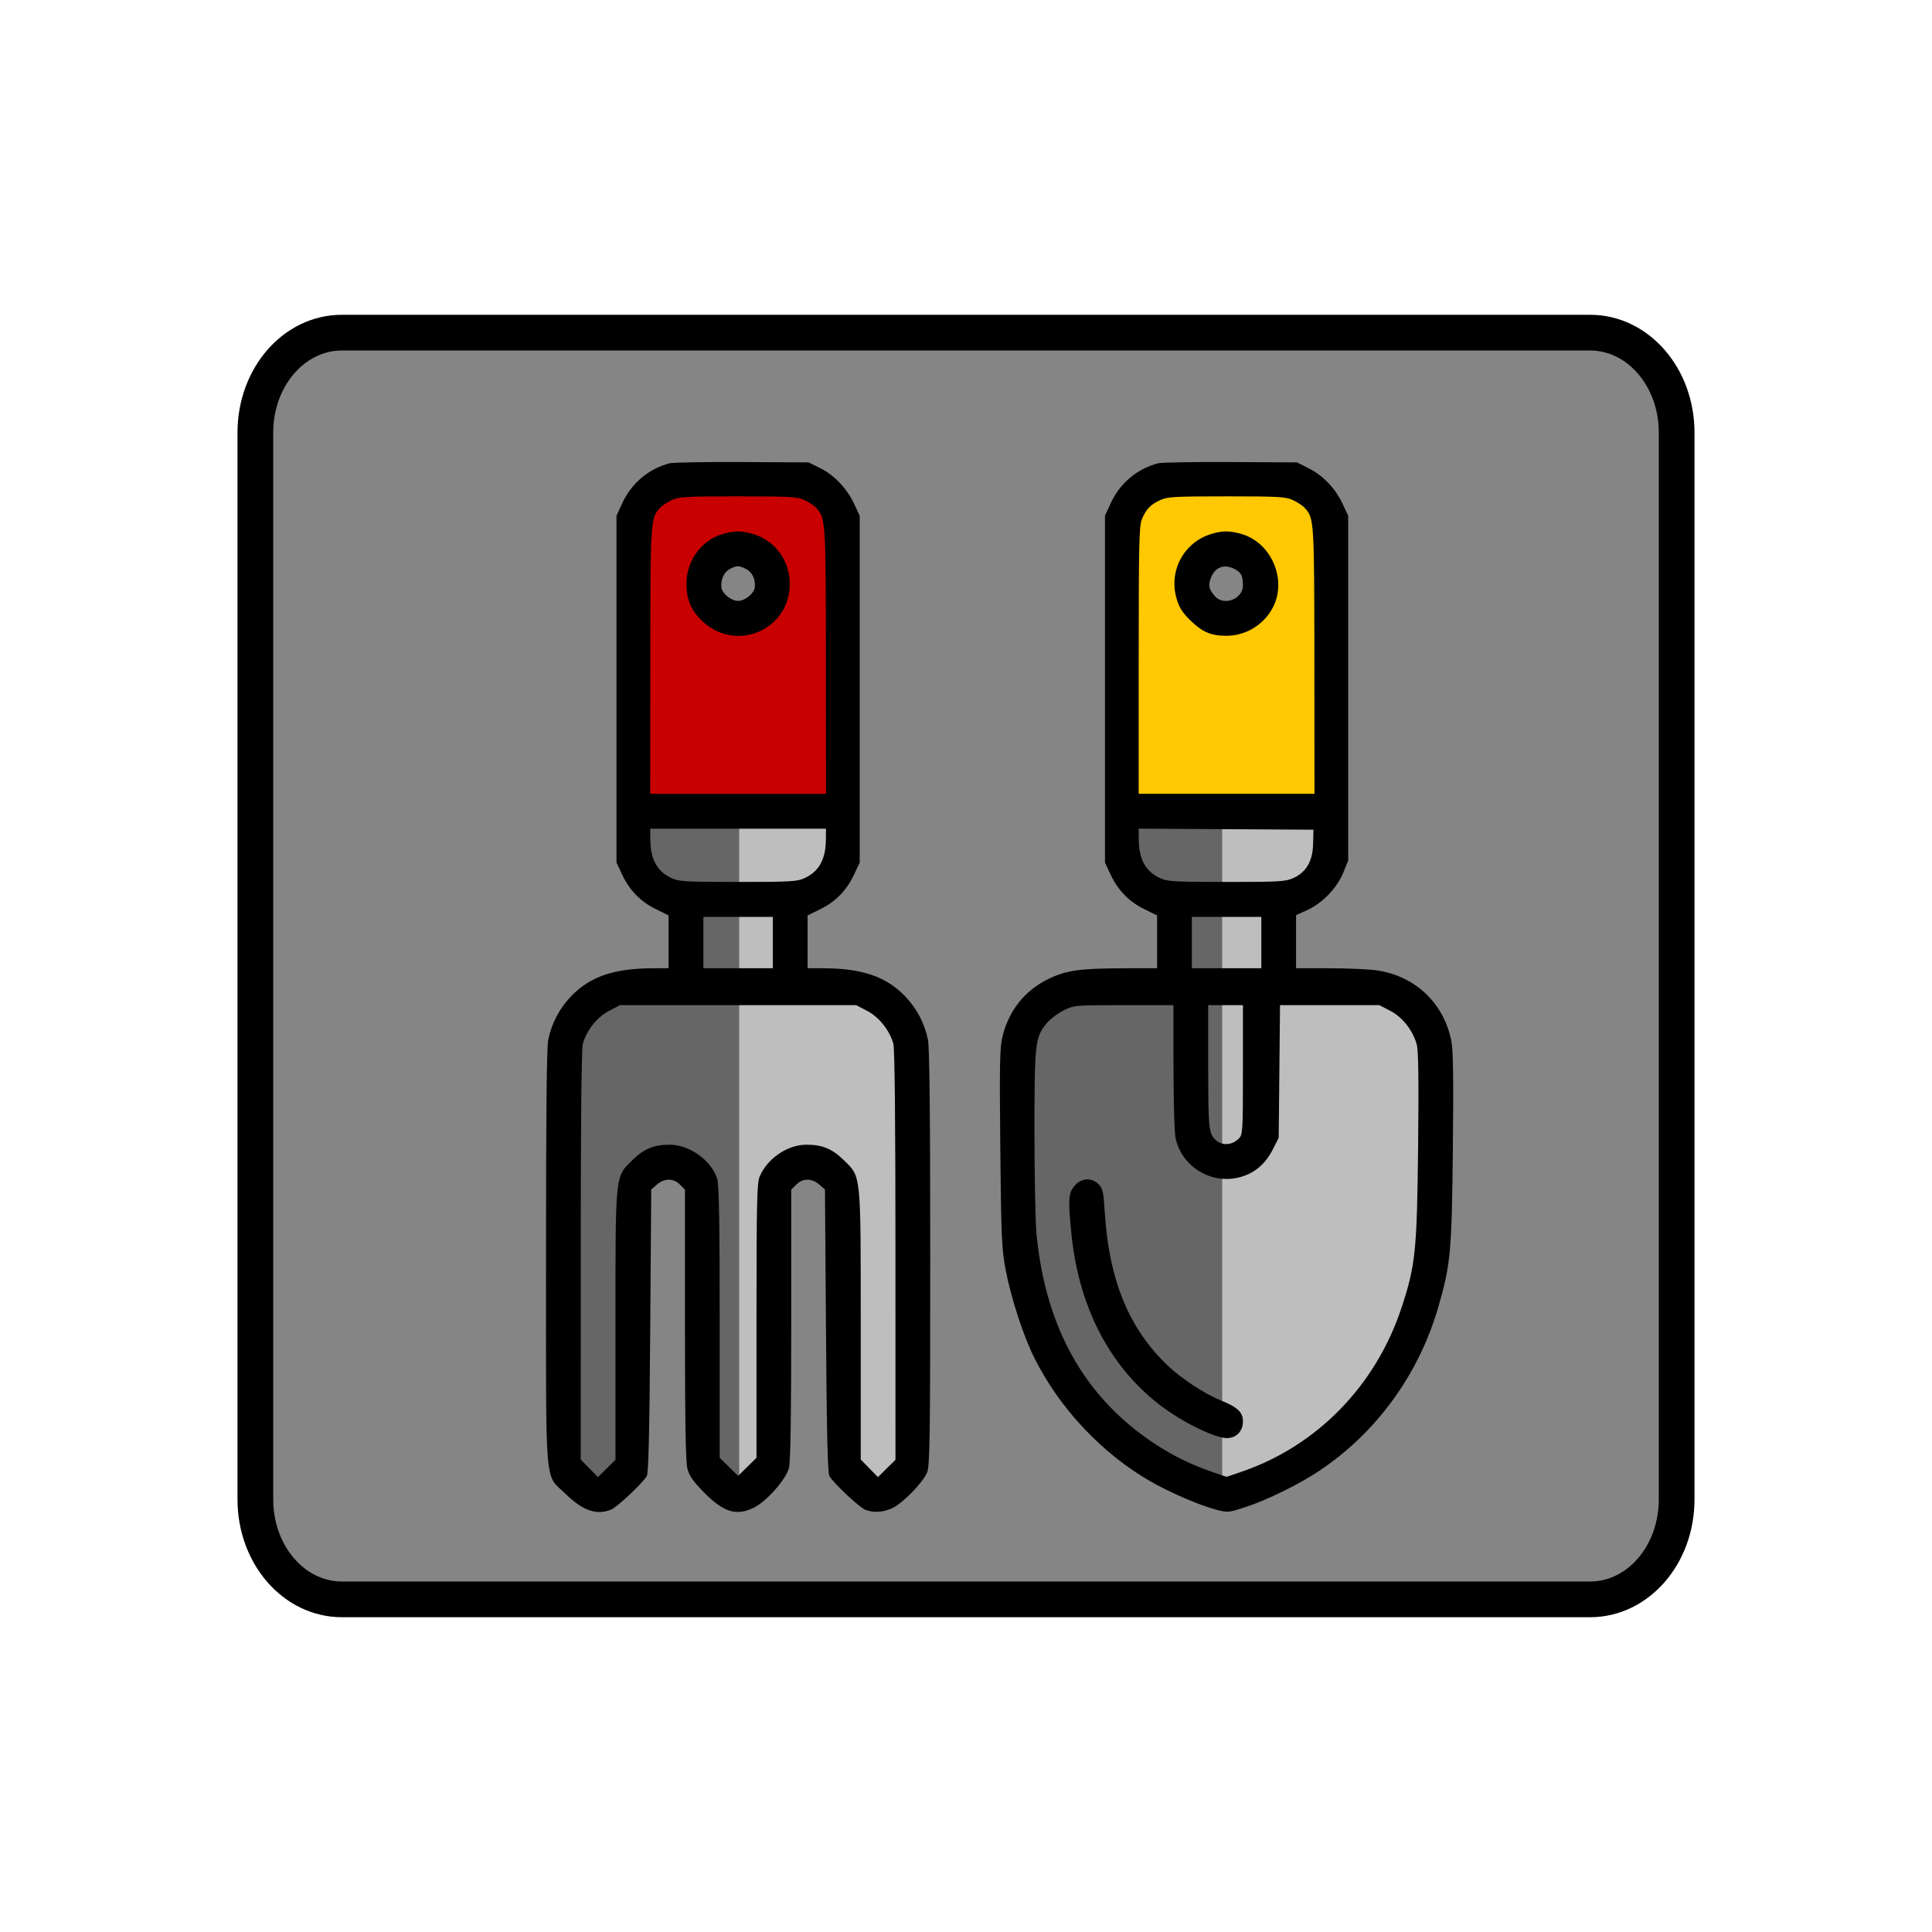
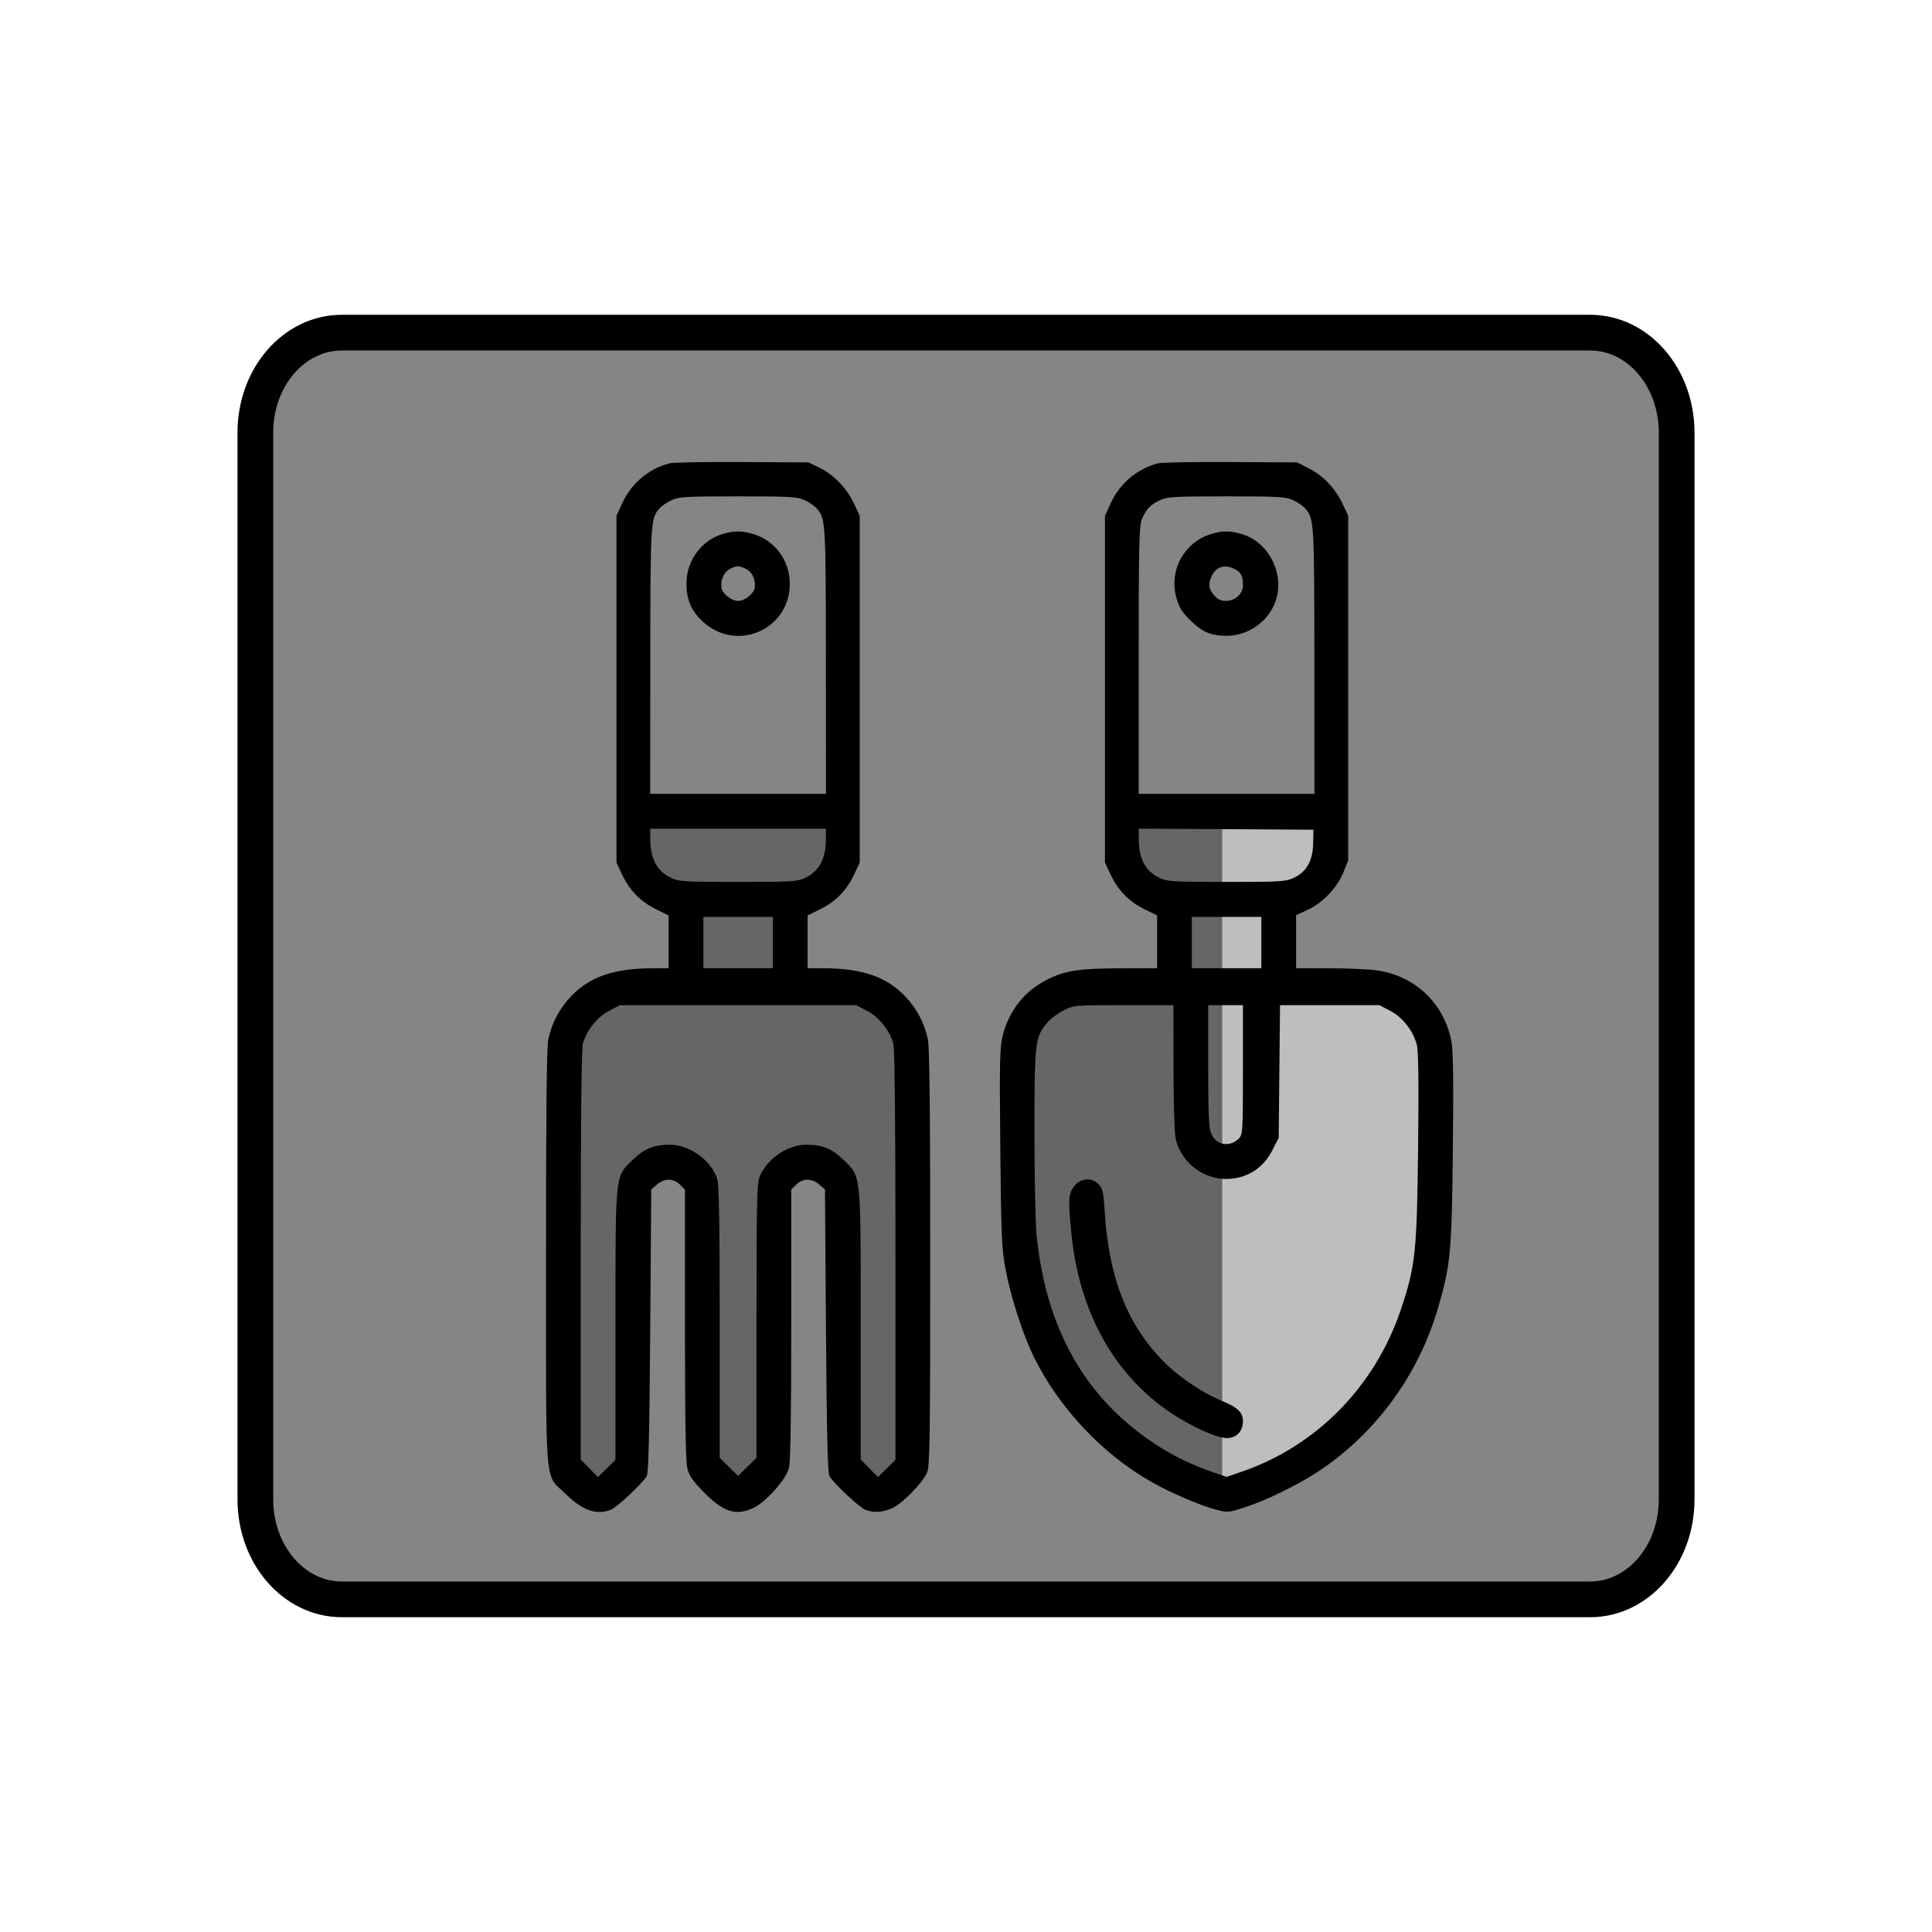
<svg xmlns="http://www.w3.org/2000/svg" width="230" height="230" viewBox="0 0 230 230" fill="none">
  <path fill-rule="evenodd" clip-rule="evenodd" d="M40.7 39.6H189.3C195 39.6 199.6 44.9 199.6 51.5V178.5C199.6 185.1 195 190.4 189.3 190.4H40.7C35 190.4 30.4 185.1 30.4 178.5V51.5C30.4 44.9 35 39.6 40.7 39.6Z" fill="#858585" stroke="black" stroke-width="4.252" stroke-miterlimit="10" />
-   <path d="M75.5 66V97H100.5V62C100.5 58.8 97.167 57.333 95.5 57H80.5C76.1 57 75.334 63 75.5 66Z" fill="#C80000" stroke="black" />
-   <path d="M134.021 66V97H159.021V62C159.021 58.8 155.687 57.333 154.021 57H139.021C134.621 57 133.854 63 134.021 66Z" fill="#FFC800" stroke="black" />
-   <circle cx="88.5" cy="69.5" r="4.5" fill="#858585" />
  <circle cx="147.021" cy="69.5" r="4.5" fill="#858585" />
  <path d="M158 96.5H133.5C133 97.833 132.3 101 133.5 103C134.7 105 137.667 106.5 139 107V117H128C122.8 117 121.167 123 121 126C120.833 130.333 120.6 140.6 121 147C121.5 155 127 163.5 129.5 168C131.5 171.6 140.667 175.833 145 177.5C145.5 177.333 148.5 176.1 156.5 172.5C164.5 168.9 169.167 156.667 170.5 151V124C170.5 118.8 164.833 117.167 162 117H153C152.667 113.667 152.2 107 153 107C153.8 107 156.667 103.667 158 102V96.5Z" fill="#666666" />
  <path d="M145.5 177.5V98H144.5L145.5 96H158C158.167 98 158.2 102.5 157 104.5C155.8 106.5 153.167 106.667 152 106.5V117H164C166.8 117 169.167 119.667 170 121C170.5 123.833 171.4 131.6 171 140C170.5 150.5 168 159 162 167.5C157.2 174.3 149 177 145.5 177.5Z" fill="#BEBEBE" />
  <path d="M77.5 104.5C75.9 103.7 75.5 99.833 75.5 98H74.5V96H99.5V104.5C99.5 106.1 95.833 107.167 94 107.5V117H102C106.8 117 108.667 121 109 123V174C108.333 175.167 106.4 177.5 104 177.5C101.6 177.5 100 175.167 99.5 174V144C100.167 143 100.7 140.4 97.5 138C94.3 135.6 92.167 139 91.5 141V174C91.5 175.5 90.5 175.5 89 177.5C87.8 179.1 85.5 175.833 84.5 174V142.5C84 141.667 82.4 139.6 80 138C77.6 136.4 75.333 139.333 74.5 141V174C74 175 72.6 177.1 71 177.5C69.4 177.9 68.667 175.333 68.5 174V120.5C68.5 118.5 72.5 117.333 74.5 117H81.5V106.5L77.5 104.5Z" fill="#666666" />
-   <path d="M88 177V96H99.5C100.167 96.833 101.2 99.5 100 103.5C98.8 107.5 94.833 107.5 93 107C93 110.5 94.4 117.5 100 117.5C105.6 117.5 107.333 122.5 107.5 125V172.5C107.167 173.5 106 175.8 104 177C102 178.2 100.5 174.5 100 172.5V141C99.167 140.333 97 138.8 95 138C93 137.2 92.833 139.667 93 141C92.667 147.833 92.2 163.1 93 169.5C93.8 175.9 90 177.167 88 177Z" fill="#BEBEBE" />
  <path fill-rule="evenodd" clip-rule="evenodd" d="M79.718 55.152C77.226 55.801 75.174 57.525 74.093 59.877L73.392 61.4V82.042V102.683L74.033 104.056C74.927 105.971 76.22 107.311 78.041 108.211L79.596 108.98V112.122V115.264L77.711 115.269C73.139 115.281 70.276 116.25 68.047 118.542C66.624 120.006 65.687 121.767 65.269 123.765C65.079 124.669 64.999 132.523 65.003 149.781C65.009 178.038 64.785 175.352 67.342 177.851C69.367 179.829 70.97 180.394 72.707 179.741C73.409 179.477 76.484 176.599 76.998 175.724C77.207 175.367 77.318 170.701 77.406 158.42L77.528 141.604L78.211 141.014C79.103 140.244 80.172 140.248 80.945 141.025L81.543 141.624V157.65C81.543 169.012 81.625 174.003 81.826 174.802C82.044 175.675 82.477 176.307 83.739 177.596C86.123 180.033 87.636 180.51 89.736 179.49C91.241 178.758 93.585 176.109 93.924 174.755C94.109 174.016 94.195 168.613 94.195 157.65V141.624L94.793 141.025C95.566 140.248 96.635 140.244 97.527 141.014L98.21 141.604L98.332 158.42C98.42 170.701 98.531 175.367 98.74 175.724C99.254 176.599 102.328 179.477 103.031 179.741C104.037 180.119 105.139 180.048 106.239 179.532C107.472 178.955 109.872 176.495 110.365 175.304C110.695 174.506 110.741 171.414 110.741 149.728C110.741 132.529 110.659 124.667 110.469 123.765C110.051 121.767 109.114 120.006 107.691 118.542C105.462 116.25 102.599 115.281 98.027 115.269L96.142 115.264V112.122V108.98L97.697 108.211C99.518 107.311 100.811 105.971 101.705 104.056L102.346 102.683V82.042V61.4L101.699 60.014C100.833 58.159 99.309 56.55 97.636 55.726L96.263 55.048L88.356 55.005C84.006 54.981 80.119 55.047 79.718 55.152ZM137.87 55.152C135.379 55.801 133.327 57.525 132.245 59.877L131.544 61.4V82.042V102.683L132.185 104.056C133.079 105.971 134.373 107.311 136.193 108.211L137.749 108.98V112.122V115.264L133.795 115.272C128.493 115.283 126.884 115.516 124.73 116.585C121.995 117.941 120.141 120.263 119.366 123.3C119.019 124.659 118.984 126.301 119.083 136.607C119.185 147.173 119.248 148.638 119.702 151.069C120.336 154.469 121.806 158.993 123.151 161.684C126.138 167.662 131.206 173.049 136.943 176.345C139.226 177.656 142.785 179.196 144.697 179.699C146.185 180.091 146.207 180.09 148.344 179.391C150.877 178.564 154.708 176.674 157.096 175.073C163.888 170.52 168.905 163.609 171.223 155.612C172.695 150.536 172.83 149.071 172.959 136.784C173.045 128.553 172.998 125.041 172.787 123.96C171.904 119.432 168.483 116.181 163.905 115.52C162.968 115.384 160.423 115.272 158.248 115.269L154.294 115.264V112.106V108.949L155.693 108.306C157.467 107.491 159.201 105.663 159.939 103.829L160.499 102.439V81.919V61.4L159.851 60.014C158.988 58.164 157.541 56.637 155.825 55.765L154.416 55.048L146.508 55.005C142.159 54.981 138.272 55.047 137.87 55.152ZM95.777 59.539C96.312 59.785 96.952 60.215 97.199 60.494C98.293 61.729 98.31 62 98.321 78.683L98.332 94.5H87.869H77.406L77.417 78.683C77.428 62 77.445 61.729 78.539 60.494C78.786 60.215 79.426 59.785 79.961 59.539C80.833 59.136 81.655 59.09 87.869 59.09C94.083 59.09 94.905 59.136 95.777 59.539ZM153.929 59.539C154.464 59.785 155.104 60.215 155.351 60.494C156.445 61.729 156.462 62 156.473 78.683L156.484 94.5H146.021H135.559V78.614C135.559 64.87 135.609 62.606 135.933 61.828C136.437 60.617 136.956 60.072 138.114 59.539C138.986 59.136 139.808 59.09 146.021 59.09C152.235 59.09 153.057 59.136 153.929 59.539ZM85.922 63.607C83.461 64.375 81.727 66.787 81.721 69.453C81.716 71.414 82.31 72.772 83.735 74.058C87.778 77.708 94.065 74.895 94.025 69.453C94.005 66.728 92.258 64.354 89.71 63.591C88.254 63.155 87.361 63.159 85.922 63.607ZM144.129 63.591C140.93 64.594 139.125 67.963 140.054 71.199C140.384 72.346 140.728 72.892 141.761 73.901C143.14 75.249 144.175 75.687 145.993 75.689C148.365 75.692 150.579 74.303 151.61 72.164C153.186 68.895 151.321 64.627 147.863 63.591C146.416 63.158 145.51 63.158 144.129 63.591ZM88.851 67.755C89.568 68.128 89.972 69.013 89.852 69.95C89.759 70.669 88.675 71.537 87.869 71.537C87.063 71.537 85.979 70.669 85.886 69.95C85.77 69.044 86.168 68.132 86.838 67.767C87.689 67.303 87.976 67.302 88.851 67.755ZM146.977 67.742C147.765 68.151 147.968 68.554 147.968 69.708C147.968 71.308 145.707 72.177 144.64 70.988C143.903 70.165 143.799 69.645 144.188 68.711C144.699 67.482 145.765 67.113 146.977 67.742ZM98.321 99.935C98.301 102.307 97.506 103.748 95.777 104.545C94.905 104.947 94.083 104.993 87.869 104.993C81.655 104.993 80.833 104.947 79.961 104.545C78.232 103.748 77.437 102.307 77.417 99.935L77.406 98.653H87.869H98.332L98.321 99.935ZM156.324 100.439C156.276 102.51 155.521 103.824 153.974 104.53C153.05 104.95 152.314 104.993 146.021 104.993C139.808 104.993 138.986 104.947 138.114 104.545C136.384 103.747 135.589 102.307 135.569 99.933L135.559 98.648L145.961 98.711L156.362 98.775L156.324 100.439ZM92.005 112.21V115.264H87.869H83.733V112.21V109.157H87.869H92.005V112.21ZM150.158 112.21V115.264H146.021H141.885V112.21V109.157H146.021H150.158V112.21ZM103.231 120.342C104.653 121.084 105.911 122.662 106.353 124.259C106.514 124.843 106.602 133.677 106.603 149.474L106.604 173.79L105.56 174.818L104.517 175.847L103.492 174.799L102.468 173.751V157.865C102.468 139.499 102.535 140.149 100.438 138.099C99.059 136.751 97.889 136.271 95.992 136.275C93.728 136.279 91.326 137.928 90.423 140.097C90.112 140.846 90.059 143.346 90.059 157.259V173.546L88.964 174.625L87.869 175.703L86.774 174.625L85.679 173.546V157.441C85.679 145.926 85.599 141.067 85.397 140.39C84.74 138.188 82.119 136.279 79.746 136.275C77.849 136.271 76.679 136.751 75.3 138.099C73.203 140.15 73.27 139.497 73.27 157.885V173.79L72.226 174.818L71.182 175.847L70.158 174.799L69.134 173.751L69.135 149.454C69.136 133.671 69.224 124.843 69.385 124.259C69.827 122.662 71.085 121.084 72.507 120.342L73.812 119.661H87.869H101.926L103.231 120.342ZM139.701 127.051C139.704 131.193 139.817 134.923 139.956 135.539C140.705 138.842 144.05 140.946 147.365 140.201C149.192 139.79 150.584 138.674 151.494 136.891L152.226 135.453L152.305 127.557L152.383 119.661H158.299H164.215L165.52 120.342C166.98 121.104 168.217 122.688 168.67 124.379C168.859 125.082 168.905 128.763 168.822 136.51C168.689 148.983 168.511 150.683 166.81 155.788C163.736 165.013 156.733 172.164 147.785 175.215L146.021 175.817L144.379 175.254C141.81 174.372 139.624 173.303 137.444 171.862C129.168 166.391 124.529 158.195 123.405 147.056C123.265 145.664 123.15 140.16 123.15 134.825C123.15 124.146 123.222 123.496 124.602 121.821C125.007 121.329 125.908 120.642 126.604 120.294C127.86 119.665 127.907 119.661 133.782 119.661H139.695L139.701 127.051ZM147.968 127.356C147.968 134.692 147.945 135.073 147.487 135.533C146.394 136.631 144.767 136.337 144.185 134.938C143.903 134.261 143.832 132.628 143.832 126.875V119.661H145.9H147.968V127.356ZM127.916 141.177C127.184 142.05 127.139 142.771 127.552 146.917C128.479 156.199 132.651 163.696 139.397 168.203C141.848 169.84 144.855 171.197 146.04 171.202C147.179 171.206 147.968 170.393 147.968 169.216C147.968 168.127 147.347 167.532 145.374 166.733C143.413 165.939 140.7 164.164 139.027 162.579C134.414 158.21 132.025 152.404 131.522 144.346C131.368 141.883 131.28 141.481 130.787 140.987C129.946 140.143 128.714 140.224 127.916 141.177Z" fill="black" />
</svg>